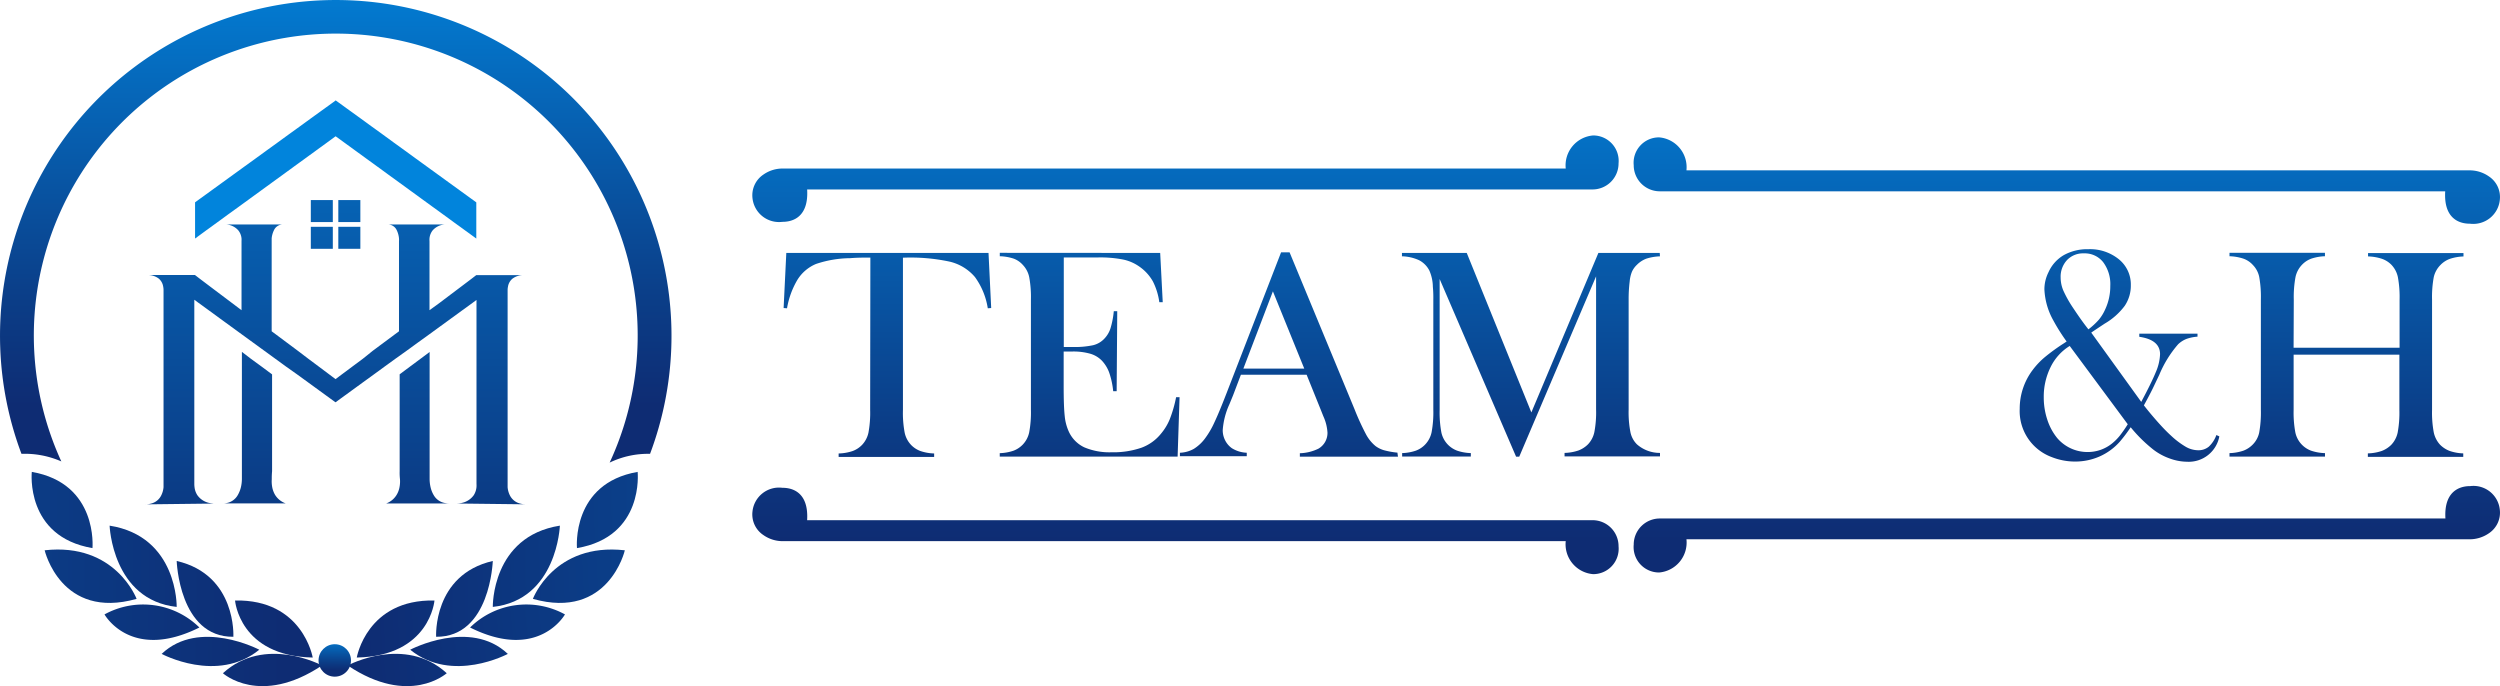
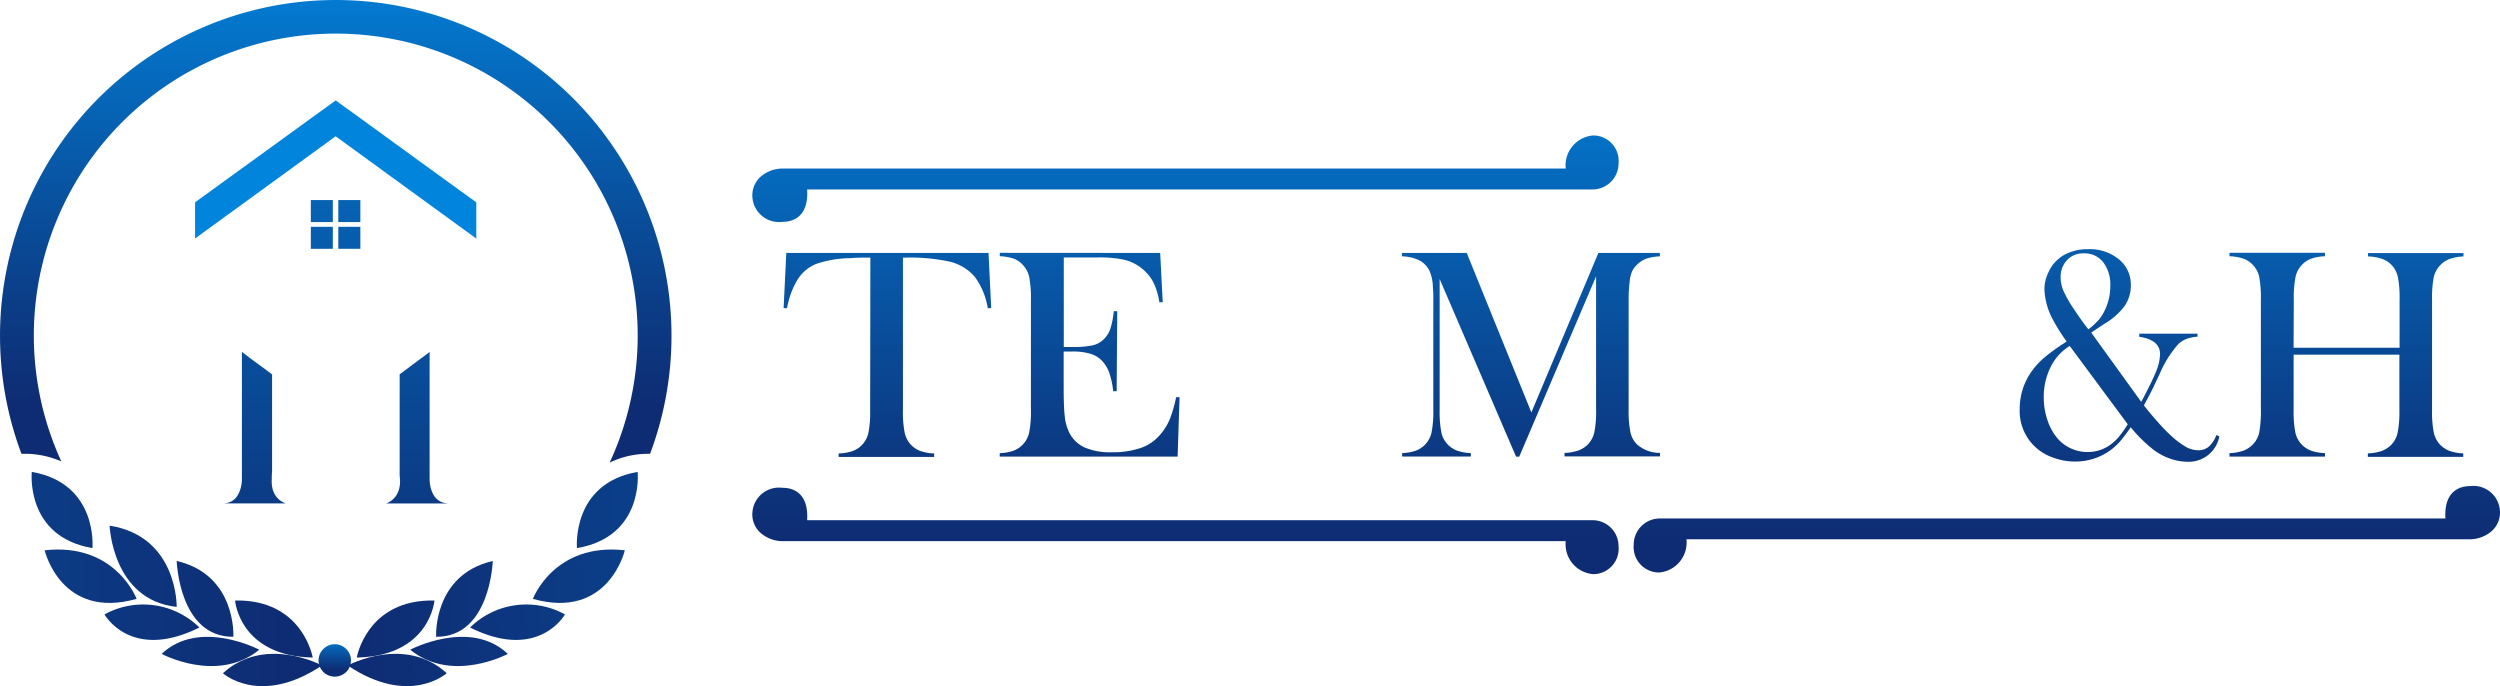
<svg xmlns="http://www.w3.org/2000/svg" xmlns:xlink="http://www.w3.org/1999/xlink" width="262.414" height="72.02" viewBox="0 0 262.414 72.02">
  <defs>
    <linearGradient id="linear-gradient" x1="-14.765" y1="0.5" x2="0.624" y2="0.5" gradientUnits="objectBoundingBox">
      <stop offset="0" stop-color="#0184dc" />
      <stop offset="0.26" stop-color="#056bbe" />
      <stop offset="0.76" stop-color="#0b3e88" />
      <stop offset="1" stop-color="#0e2c73" />
    </linearGradient>
    <linearGradient id="linear-gradient-2" x1="-11.453" y1="0.5" x2="0.612" y2="0.5" xlink:href="#linear-gradient" />
    <linearGradient id="linear-gradient-3" x1="-10.996" y1="0.498" x2="1.249" y2="0.498" xlink:href="#linear-gradient" />
    <linearGradient id="linear-gradient-4" x1="-19.194" y1="0.5" x2="1.884" y2="0.5" xlink:href="#linear-gradient" />
    <linearGradient id="linear-gradient-5" x1="-10.71" y1="0.5" x2="1.886" y2="0.5" xlink:href="#linear-gradient" />
    <linearGradient id="linear-gradient-6" x1="-15.226" y1="0.5" x2="2.593" y2="0.5" xlink:href="#linear-gradient" />
    <linearGradient id="linear-gradient-7" x1="-10.403" y1="0.5" x2="2.598" y2="0.5" xlink:href="#linear-gradient" />
    <linearGradient id="linear-gradient-8" x1="-15.466" y1="0.5" x2="4.13" y2="0.5" xlink:href="#linear-gradient" />
    <linearGradient id="linear-gradient-9" x1="13.872" y1="0.063" x2="0.078" y2="0.513" xlink:href="#linear-gradient" />
    <linearGradient id="linear-gradient-10" x1="10.983" y1="-0.267" x2="0.163" y2="0.527" xlink:href="#linear-gradient" />
    <linearGradient id="linear-gradient-11" x1="10.502" y1="-0.3" x2="-0.479" y2="0.578" xlink:href="#linear-gradient" />
    <linearGradient id="linear-gradient-12" x1="17.6" y1="0.194" x2="-1.303" y2="0.532" xlink:href="#linear-gradient" />
    <linearGradient id="linear-gradient-13" x1="10.166" y1="-0.12" x2="-1.131" y2="0.604" xlink:href="#linear-gradient" />
    <linearGradient id="linear-gradient-14" x1="14.022" y1="0.233" x2="-1.958" y2="0.549" xlink:href="#linear-gradient" />
    <linearGradient id="linear-gradient-15" x1="9.798" y1="0.12" x2="-1.862" y2="0.6" xlink:href="#linear-gradient" />
    <linearGradient id="linear-gradient-16" x1="14.019" y1="0.241" x2="-3.552" y2="0.578" xlink:href="#linear-gradient" />
    <linearGradient id="linear-gradient-17" x1="0.507" y1="-0.266" x2="0.497" y2="0.8" xlink:href="#linear-gradient" />
    <linearGradient id="linear-gradient-18" x1="0.5" y1="-0.103" x2="0.5" y2="0.877" xlink:href="#linear-gradient" />
    <linearGradient id="linear-gradient-19" x1="0.496" y1="-2.629" x2="0.496" y2="1.921" xlink:href="#linear-gradient" />
    <linearGradient id="linear-gradient-20" x1="0.5" y1="-0.968" x2="0.5" y2="1.495" xlink:href="#linear-gradient" />
    <linearGradient id="linear-gradient-21" x1="0.493" y1="-2.631" x2="0.493" y2="1.921" xlink:href="#linear-gradient" />
    <linearGradient id="linear-gradient-22" x1="2.689" y1="6.733" x2="2.689" y2="11.721" xlink:href="#linear-gradient" />
    <linearGradient id="linear-gradient-23" x1="0.5" y1="-11.207" x2="0.5" y2="20.132" xlink:href="#linear-gradient" />
    <linearGradient id="linear-gradient-24" x1="0.499" y1="-11.207" x2="0.499" y2="20.132" xlink:href="#linear-gradient" />
    <linearGradient id="linear-gradient-25" x1="0.5" y1="-12.421" x2="0.5" y2="18.917" xlink:href="#linear-gradient" />
    <linearGradient id="linear-gradient-26" x1="0.499" y1="-12.421" x2="0.499" y2="18.917" xlink:href="#linear-gradient" />
    <linearGradient id="linear-gradient-27" x1="0.5" y1="-1.067" x2="0.5" y2="1.408" xlink:href="#linear-gradient" />
    <linearGradient id="linear-gradient-28" x1="0.5" y1="-1.068" x2="0.5" y2="1.41" xlink:href="#linear-gradient" />
    <linearGradient id="linear-gradient-29" x1="0.5" y1="-1.062" x2="0.5" y2="1.408" xlink:href="#linear-gradient" />
    <linearGradient id="linear-gradient-30" x1="0.5" y1="-1.068" x2="0.5" y2="1.409" xlink:href="#linear-gradient" />
    <linearGradient id="linear-gradient-32" x1="0.499" y1="-1.007" x2="0.499" y2="1.368" xlink:href="#linear-gradient" />
    <linearGradient id="linear-gradient-33" x1="0.5" y1="-1.067" x2="0.5" y2="1.408" xlink:href="#linear-gradient" />
    <linearGradient id="linear-gradient-34" x1="0.5" y1="-5.221" x2="0.5" y2="0.625" xlink:href="#linear-gradient" />
    <linearGradient id="linear-gradient-35" x1="0.5" y1="-5.24" x2="0.5" y2="0.605" xlink:href="#linear-gradient" />
    <linearGradient id="linear-gradient-36" x1="0.5" y1="-1.183" x2="0.5" y2="4.663" xlink:href="#linear-gradient" />
    <linearGradient id="linear-gradient-37" x1="0.5" y1="-1.161" x2="0.5" y2="4.685" xlink:href="#linear-gradient" />
  </defs>
  <g id="header_logo" data-name="header logo" transform="translate(-0.045 0.002)">
    <path id="Path_161" data-name="Path 161" d="M195.373,375.154s-1.045-6.135-8.153-5.987C187.22,369.167,187.668,375,195.373,375.154Z" transform="translate(-162.503 -306.137)" fill="url(#linear-gradient)" />
    <path id="Path_162" data-name="Path 162" d="M194.95,382.124s-5.982-3.225-10.4.816C184.55,382.94,188.443,386.475,194.95,382.124Z" transform="translate(-161.107 -312.276)" fill="url(#linear-gradient-2)" />
    <path id="Path_163" data-name="Path 163" d="M181.318,378.518s-6.283-3.316-10.248.439C171.07,378.952,176.9,382.106,181.318,378.518Z" transform="translate(-154.058 -310.322)" fill="url(#linear-gradient-3)" />
    <path id="Path_164" data-name="Path 164" d="M180.329,368.428s.363-6.5-5.949-7.958C174.38,360.47,174.633,368.48,180.329,368.428Z" transform="translate(-155.789 -301.59)" fill="url(#linear-gradient-4)" />
    <path id="Path_165" data-name="Path 165" d="M168.461,372.438a8.428,8.428,0,0,0-9.961-1.374S161.248,376.03,168.461,372.438Z" transform="translate(-147.485 -306.574)" fill="url(#linear-gradient-5)" />
    <path id="Path_166" data-name="Path 166" d="M166.662,361.23s.138-7.4-7.042-8.53C159.62,352.7,159.9,360.5,166.662,361.23Z" transform="translate(-148.07 -297.527)" fill="url(#linear-gradient-6)" />
    <path id="Path_167" data-name="Path 167" d="M154.981,363.133s-2.218-5.93-9.651-5.1C145.33,358.033,147.038,365.375,154.981,363.133Z" transform="translate(-140.598 -300.274)" fill="url(#linear-gradient-7)" />
    <path id="Path_168" data-name="Path 168" d="M148.847,348.876s.62-6.789-6.369-8C142.478,340.88,141.762,347.674,148.847,348.876Z" transform="translate(-139.096 -291.346)" fill="url(#linear-gradient-8)" />
    <path id="Path_169" data-name="Path 169" d="M214,375.154s1.05-6.135,8.158-5.987C222.153,369.167,221.7,375,214,375.154Z" transform="translate(-176.507 -306.137)" fill="url(#linear-gradient-9)" />
    <path id="Path_170" data-name="Path 170" d="M212,382.124s5.987-3.225,10.4.816C222.376,382.94,218.488,386.475,212,382.124Z" transform="translate(-175.461 -312.276)" fill="url(#linear-gradient-10)" />
    <path id="Path_171" data-name="Path 171" d="M225.76,378.518s6.283-3.316,10.248.439C236.008,378.952,230.168,382.106,225.76,378.518Z" transform="translate(-182.657 -310.322)" fill="url(#linear-gradient-11)" />
    <path id="Path_172" data-name="Path 172" d="M231.456,368.428s-.363-6.5,5.949-7.958C237.4,360.47,237.152,368.48,231.456,368.428Z" transform="translate(-185.633 -301.59)" fill="url(#linear-gradient-12)" />
    <path id="Path_173" data-name="Path 173" d="M238.93,372.463a8.425,8.425,0,0,1,9.961-1.374S246.119,376.055,238.93,372.463Z" transform="translate(-189.544 -306.599)" fill="url(#linear-gradient-13)" />
-     <path id="Path_174" data-name="Path 174" d="M243.93,361.23s-.143-7.4,7.042-8.53C250.971,352.7,250.69,360.5,243.93,361.23Z" transform="translate(-192.158 -297.527)" fill="url(#linear-gradient-14)" />
    <path id="Path_175" data-name="Path 175" d="M252.75,363.133s2.218-5.93,9.651-5.1C262.411,358.033,260.688,365.375,252.75,363.133Z" transform="translate(-196.771 -300.274)" fill="url(#linear-gradient-15)" />
    <path id="Path_176" data-name="Path 176" d="M262.435,348.876s-.615-6.789,6.369-8C268.8,340.88,269.534,347.674,262.435,348.876Z" transform="translate(-201.828 -291.346)" fill="url(#linear-gradient-16)" />
    <circle id="Ellipse_17" data-name="Ellipse 17" cx="1.703" cy="1.703" r="1.703" transform="translate(33.481 67.619)" fill="url(#linear-gradient-17)" />
    <path id="Path_177" data-name="Path 177" d="M141.943,285.482a31.692,31.692,0,1,1,57.554.124,9.264,9.264,0,0,1,4.241-.921,35.241,35.241,0,1,0-65.979,0A9.569,9.569,0,0,1,141.943,285.482Z" transform="translate(-135.46 -237.05)" fill="url(#linear-gradient-18)" />
    <path id="Path_178" data-name="Path 178" d="M190.025,329.512a2.509,2.509,0,0,1-.32-.84,3.308,3.308,0,0,1-.048-.835h0a8.173,8.173,0,0,1,.033-.84V316.831l-1.05-.782-1.164-.849-.954-.73v13.358a3.964,3.964,0,0,1-.1.835,3.144,3.144,0,0,1-.334.84,1.7,1.7,0,0,1-1.2.84,1.881,1.881,0,0,1-.377.033h6.617l-.091-.033a2.152,2.152,0,0,1-1.011-.83Z" transform="translate(-161.086 -277.536)" fill="url(#linear-gradient-19)" />
-     <path id="Path_179" data-name="Path 179" d="M201.917,314.849a2.052,2.052,0,0,1-1.431.84,2.249,2.249,0,0,1-.334.033l7.261.086a2.387,2.387,0,0,1-.759-.119,1.636,1.636,0,0,1-.954-.84,2.342,2.342,0,0,1-.229-.84c0-.1,0-.167,0-.167V293.328a1.737,1.737,0,0,1,.038-.367,1.36,1.36,0,0,1,.477-.844,1.908,1.908,0,0,1,1.054-.367h-4.861l-.477.367-1.116.844-1.116.84-1.116.844-1.083.787v-7.256a1.778,1.778,0,0,1,0-.281,1.593,1.593,0,0,1,.334-.844,1.865,1.865,0,0,1,1.293-.62h-6.011a1.035,1.035,0,0,1,.954.62,2.472,2.472,0,0,1,.229.844,2.006,2.006,0,0,1,0,.281v9.47l-.477.353-1.131.84-1.131.84-1.069.859-1.131.84-1.131.844-.592.444-.592-.444-1.126-.844-1.126-.84-1.131-.859-1.126-.84-1.126-.84-.477-.353v-9.751a2.491,2.491,0,0,1,.234-.844,1.035,1.035,0,0,1,.954-.62h-5.978a1.855,1.855,0,0,1,1.288.62,1.593,1.593,0,0,1,.339.844,2.64,2.64,0,0,1,0,.281v7.256l-1.059-.8-1.121-.844-1.116-.84-1.116-.844-.477-.367h-4.866a1.909,1.909,0,0,1,1.054.367,1.36,1.36,0,0,1,.477.844,1.735,1.735,0,0,1,.038.367V314a2.342,2.342,0,0,1-.234.854,1.608,1.608,0,0,1-.954.84,2.342,2.342,0,0,1-.759.119l7.261-.086a2.171,2.171,0,0,1-.329-.033,2.051,2.051,0,0,1-1.431-.84,1.909,1.909,0,0,1-.3-.84,2.661,2.661,0,0,1-.024-.348V294.335l.377.277,1.155.84,1.155.844,1.154.84,1.159.844,1.155.84,1.155.84,1.159.844,1.154.84,1.221.864,1.155.84,1.159.844,1.155.84.506.367.506-.367,1.155-.84,1.159-.844,1.159-.84,1.155-.844,1.159-.84,1.183-.844,1.154-.84L197.2,298l1.159-.844,1.155-.84,1.159-.844,1.159-.84.372-.277v19.288a2.666,2.666,0,0,1,0,.348A1.908,1.908,0,0,1,201.917,314.849Z" transform="translate(-152.144 -262.873)" fill="url(#linear-gradient-20)" />
    <path id="Path_180" data-name="Path 180" d="M225.47,329.523a2.863,2.863,0,0,1-.334-.84,3.817,3.817,0,0,1-.1-.835V314.49l-.964.72-1.131.84-1.05.782V327a6.078,6.078,0,0,0,.033.84h0a3.1,3.1,0,0,1-.048.835,2.323,2.323,0,0,1-.32.84,2.152,2.152,0,0,1-.988.84l-.086.033h6.612a1.907,1.907,0,0,1-.377-.033A1.689,1.689,0,0,1,225.47,329.523Z" transform="translate(-179.896 -277.546)" fill="url(#linear-gradient-21)" />
    <path id="Path_181" data-name="Path 181" d="M44.128,35.719l1.159-.84,1.155-.844L47.6,33.2l1.159-.844,1.155-.84,1.159-.844,1.159-.84,1.155-.844,1.159-.84,1.159-.844,1.155-.84.849-.62.854.62,1.155.84,1.159.844,1.159.84,1.155.844,1.159.84,1.159.844,1.155.84,1.159.844,1.159.84,1.155.844,1.159.84,1.159.844.019.014v-3.8l-.587-.425-1.159-.84-1.164-.844-1.159-.84-1.164-.844-1.159-.84L64.919,27.3l-1.164-.84L62.6,25.615l-1.164-.84-1.159-.844-1.164-.84-1.159-.84-.224-.162V22.07l-.014.01-.01-.01v.019l-.219.162-1.164.84-1.164.84-1.159.844-1.164.84-1.159.844-1.164.84-1.159.844-1.164.84-1.164.844-1.159.84-1.164.844-1.159.84-.587.425v3.8l.024-.014Z" transform="translate(-22.436 -11.542)" fill="url(#linear-gradient-22)" />
    <path id="Path_182" data-name="Path 182" d="M70.739,46.319v-2.3H68.43v2.309h2.309Z" transform="translate(-35.76 -23.02)" fill="url(#linear-gradient-23)" />
    <path id="Path_183" data-name="Path 183" d="M76.794,46.319v-2.3H74.48v2.309h2.314Z" transform="translate(-38.924 -23.02)" fill="url(#linear-gradient-24)" />
    <path id="Path_184" data-name="Path 184" d="M68.43,49.948v2.261h2.309V49.9H68.43Z" transform="translate(-35.76 -26.095)" fill="url(#linear-gradient-25)" />
    <path id="Path_185" data-name="Path 185" d="M74.48,49.948v2.261h2.314V49.9H74.48Z" transform="translate(-38.924 -26.095)" fill="url(#linear-gradient-26)" />
    <path id="Path_186" data-name="Path 186" d="M317.023,293.187c-.658,0-1.364,0-2.113.062a11.516,11.516,0,0,0-3.6.611,4.193,4.193,0,0,0-1.951,1.674,8.663,8.663,0,0,0-1.083,2.977l-.358-.029.282-5.782h21.225l.281,5.782-.358.029A7.528,7.528,0,0,0,328,295.228a4.972,4.972,0,0,0-2.624-1.608,19.543,19.543,0,0,0-4.933-.42v15.977a11.117,11.117,0,0,0,.181,2.385,2.653,2.653,0,0,0,.663,1.279,2.61,2.61,0,0,0,1,.654,4.876,4.876,0,0,0,1.431.253v.363H313.693v-.363a4.954,4.954,0,0,0,1.465-.253,2.642,2.642,0,0,0,1-.654,2.68,2.68,0,0,0,.663-1.269,11.478,11.478,0,0,0,.181-2.385Z" transform="translate(-225.62 -266.152)" fill="url(#linear-gradient-27)" />
    <path id="Path_187" data-name="Path 187" d="M372.311,292.684l.267,5.172h-.358a6.875,6.875,0,0,0-.673-2.18,4.7,4.7,0,0,0-1.364-1.517,4.571,4.571,0,0,0-1.741-.778,12.444,12.444,0,0,0-2.662-.224h-3.588v9.4h.954a9.238,9.238,0,0,0,2.118-.186,2.386,2.386,0,0,0,1.174-.677,2.8,2.8,0,0,0,.649-1.073,8.939,8.939,0,0,0,.353-1.822h.363l-.062,8.4h-.363a8.493,8.493,0,0,0-.415-1.942A3.683,3.683,0,0,0,366.2,304a2.782,2.782,0,0,0-1.221-.735,6.517,6.517,0,0,0-1.908-.234h-.892v3.635q0,2.147.11,3.125a5.076,5.076,0,0,0,.425,1.636,3.374,3.374,0,0,0,1.617,1.655,6.728,6.728,0,0,0,2.862.525,9.065,9.065,0,0,0,3.149-.477,4.723,4.723,0,0,0,2.075-1.5,5.677,5.677,0,0,0,.916-1.536,13.356,13.356,0,0,0,.649-2.271h.363l-.205,6.24H355.47v-.363a4.907,4.907,0,0,0,1.431-.253,2.629,2.629,0,0,0,.992-.654,2.657,2.657,0,0,0,.668-1.279,11.449,11.449,0,0,0,.181-2.385V297.6a11.512,11.512,0,0,0-.181-2.385,2.638,2.638,0,0,0-.668-1.274,2.432,2.432,0,0,0-.954-.658,5.108,5.108,0,0,0-1.465-.253v-.358Z" transform="translate(-250.486 -266.136)" fill="url(#linear-gradient-28)" />
-     <path id="Path_188" data-name="Path 188" d="M418,314.014H407.7v-.363a4.728,4.728,0,0,0,1.946-.477,1.908,1.908,0,0,0,.954-1.694,4.833,4.833,0,0,0-.439-1.722l-.262-.658-1.488-3.688h-6.9l-.816,2.147-.391.954a7.808,7.808,0,0,0-.7,2.715,2.318,2.318,0,0,0,.258,1.078,2.272,2.272,0,0,0,.7.816,3.168,3.168,0,0,0,1.565.477v.363H395.11V313.6a3.22,3.22,0,0,0,1.455-.405,4.293,4.293,0,0,0,1.226-1.159,9.027,9.027,0,0,0,.954-1.655q.477-1.007,1.259-3.029l5.725-14.789h.892l6.817,16.464a26.34,26.34,0,0,0,1.221,2.667,4.064,4.064,0,0,0,.988,1.207,2.86,2.86,0,0,0,.863.429,8.383,8.383,0,0,0,1.431.258Zm-9.837-9.246-3.292-8.11-3.1,8.11Z" transform="translate(-271.215 -266.079)" fill="url(#linear-gradient-29)" />
    <path id="Path_189" data-name="Path 189" d="M471.043,293.053a5.27,5.27,0,0,0-1.431.243,2.767,2.767,0,0,0-.992.649,2.31,2.31,0,0,0-.52.73,3.554,3.554,0,0,0-.234,1.011,14.927,14.927,0,0,0-.11,1.908v11.545a10.931,10.931,0,0,0,.191,2.385,2.515,2.515,0,0,0,.673,1.255,3.631,3.631,0,0,0,2.428.906v.363H461.03v-.363a4.9,4.9,0,0,0,1.465-.258,2.834,2.834,0,0,0,1-.649,2.652,2.652,0,0,0,.663-1.279,11.117,11.117,0,0,0,.181-2.385V295.152l-8.067,18.93h-.329l-8.024-18.649v13.725a11.487,11.487,0,0,0,.181,2.385,2.629,2.629,0,0,0,1.66,1.908,4.905,4.905,0,0,0,1.431.253v.363h-7.209v-.363a4.9,4.9,0,0,0,1.431-.253,2.591,2.591,0,0,0,.992-.654,2.657,2.657,0,0,0,.668-1.279,11.443,11.443,0,0,0,.181-2.385V297.609a12.411,12.411,0,0,0-.048-1.364,4.374,4.374,0,0,0-.363-1.689,2.5,2.5,0,0,0-1.073-1.092,4.532,4.532,0,0,0-1.808-.415v-.358h6.8l6.784,16.745,7.037-16.745h6.44Z" transform="translate(-296.76 -266.147)" fill="url(#linear-gradient-30)" />
    <path id="Path_190" data-name="Path 190" d="M547.829,293.053a5.2,5.2,0,0,0-1.431.243,2.787,2.787,0,0,0-1,.649,2.218,2.218,0,0,0-.515.73,3.4,3.4,0,0,0-.234,1.011,14.124,14.124,0,0,0-.11,1.908v11.545a11.3,11.3,0,0,0,.186,2.385,2.514,2.514,0,0,0,.673,1.255,3.64,3.64,0,0,0,2.428.906v.363H537.81v-.363a4.934,4.934,0,0,0,1.465-.258,2.863,2.863,0,0,0,.992-.649,2.658,2.658,0,0,0,.668-1.279,11.451,11.451,0,0,0,.181-2.385V295.152l-8.072,18.93h-.329l-8.029-18.649v13.725a11.162,11.162,0,0,0,.181,2.385,2.639,2.639,0,0,0,.663,1.269,2.61,2.61,0,0,0,1,.654,4.867,4.867,0,0,0,1.431.253v.363h-7.19v-.363a4.906,4.906,0,0,0,1.431-.253,2.611,2.611,0,0,0,1-.654,2.652,2.652,0,0,0,.663-1.279,11.115,11.115,0,0,0,.181-2.385v-11.54a12.411,12.411,0,0,0-.048-1.364,4.48,4.48,0,0,0-.358-1.689,2.553,2.553,0,0,0-1.073-1.092,4.557,4.557,0,0,0-1.813-.415v-.358h6.8l6.784,16.745,7.046-16.74h6.44Z" transform="translate(-336.915 -266.147)" fill="url(#linear-gradient-30)" />
    <path id="Path_191" data-name="Path 191" d="M587.389,300.63l5.248,7.271q1.092-2.047,1.536-3.139a5.216,5.216,0,0,0,.439-1.861q0-1.517-2.18-1.832v-.329h6.111v.315a4.3,4.3,0,0,0-1.174.243,2.725,2.725,0,0,0-.863.558,11.746,11.746,0,0,0-1.975,3.2l-.477,1q-.387.844-1.14,2.209.6.778,1.4,1.684t1.431,1.479a8.592,8.592,0,0,0,1.56,1.183,2.633,2.633,0,0,0,1.293.367,1.712,1.712,0,0,0,1.126-.372,3.087,3.087,0,0,0,.8-1.226l.31.143a3.269,3.269,0,0,1-3.368,2.662,5.479,5.479,0,0,1-1.8-.329,6.23,6.23,0,0,1-1.708-.906,15.073,15.073,0,0,1-2.428-2.385,16.218,16.218,0,0,1-1.131,1.5,6.173,6.173,0,0,1-2.123,1.56,6.354,6.354,0,0,1-2.6.539,6.679,6.679,0,0,1-2.457-.477,5.148,5.148,0,0,1-3.339-5.047,6.741,6.741,0,0,1,1.35-4.074,8.075,8.075,0,0,1,1.279-1.355,20.459,20.459,0,0,1,2.042-1.479l.253-.172a19.376,19.376,0,0,1-1.379-2.18,7.33,7.33,0,0,1-.954-3.306,4.046,4.046,0,0,1,.439-1.8,3.912,3.912,0,0,1,1.617-1.789,5.09,5.09,0,0,1,2.562-.611,4.8,4.8,0,0,1,3.2,1.059,3.4,3.4,0,0,1,1.255,2.719,3.789,3.789,0,0,1-.644,2.171,6.985,6.985,0,0,1-2.09,1.856C588.1,300.148,587.642,300.454,587.389,300.63Zm-2.261,1.4a5.371,5.371,0,0,0-2.008,2.223,6.993,6.993,0,0,0-.716,3.182,7.408,7.408,0,0,0,.372,2.333,5.987,5.987,0,0,0,1.021,1.908,4.174,4.174,0,0,0,3.192,1.488,4.055,4.055,0,0,0,2.6-.911,5.309,5.309,0,0,0,.768-.768,13.172,13.172,0,0,0,.864-1.236Zm1.961-1.741a7.544,7.544,0,0,0,1.1-1.016,4.611,4.611,0,0,0,.649-1.05,5.724,5.724,0,0,0,.549-2.49,3.85,3.85,0,0,0-.749-2.5,2.461,2.461,0,0,0-2.023-.921,2.323,2.323,0,0,0-1.765.7,2.557,2.557,0,0,0-.673,1.837,3.565,3.565,0,0,0,.272,1.345,12.118,12.118,0,0,0,1.04,1.851c.5.749,1.026,1.517,1.6,2.238Z" transform="translate(-367.835 -265.719)" fill="url(#linear-gradient-32)" />
    <path id="Path_192" data-name="Path 192" d="M632.767,302.636h11.125V297.6a11.389,11.389,0,0,0-.181-2.385,2.681,2.681,0,0,0-.663-1.269,2.6,2.6,0,0,0-1-.639,5.109,5.109,0,0,0-1.465-.253V292.7H650.6v.358a5.032,5.032,0,0,0-1.431.253,2.6,2.6,0,0,0-1,.658,2.634,2.634,0,0,0-.687,1.25,11.505,11.505,0,0,0-.181,2.385v11.545a11.307,11.307,0,0,0,.181,2.385,2.748,2.748,0,0,0,.663,1.288,2.862,2.862,0,0,0,1,.649,4.857,4.857,0,0,0,1.431.258v.363H640.562v-.363a4.933,4.933,0,0,0,1.465-.258,2.862,2.862,0,0,0,1-.649,2.681,2.681,0,0,0,.663-1.269,11.476,11.476,0,0,0,.181-2.385v-5.8h-11.1v5.782a11.455,11.455,0,0,0,.181,2.385,2.624,2.624,0,0,0,1.646,1.908,4.933,4.933,0,0,0,1.465.258v.363H626.04V313.7a4.9,4.9,0,0,0,1.465-.258,2.7,2.7,0,0,0,.983-.649,2.538,2.538,0,0,0,.673-1.269,11.99,11.99,0,0,0,.172-2.385V297.6a11.922,11.922,0,0,0-.172-2.385,2.538,2.538,0,0,0-.673-1.269,2.433,2.433,0,0,0-.988-.658,5.166,5.166,0,0,0-1.46-.253v-.358h10.019v.358a5.06,5.06,0,0,0-1.431.253,2.548,2.548,0,0,0-.992.658,2.638,2.638,0,0,0-.668,1.274,11.5,11.5,0,0,0-.181,2.385Z" transform="translate(-391.974 -266.141)" fill="url(#linear-gradient-33)" />
    <path id="Path_193" data-name="Path 193" d="M500.494,349.582h82.161a3.539,3.539,0,0,0,2.08-.639,2.6,2.6,0,0,0,1.131-2.49A2.781,2.781,0,0,0,582.76,344c-.506,0-2.8.067-2.6,3.4H497.717a2.738,2.738,0,0,0-2.758,2.662v.072a2.671,2.671,0,0,0,2.667,2.934,3.153,3.153,0,0,0,2.867-3.483Z" transform="translate(-323.429 -292.978)" fill="url(#linear-gradient-34)" />
    <path id="Path_194" data-name="Path 194" d="M386.41,349.971H304.258a3.5,3.5,0,0,1-2.075-.644,2.6,2.6,0,0,1-1.135-2.49,2.8,2.8,0,0,1,3.134-2.466c.534,0,2.8.067,2.6,3.4H389.2a2.729,2.729,0,0,1,2.753,2.662v.072a2.667,2.667,0,0,1-2.667,2.929,3.144,3.144,0,0,1-2.877-3.464Z" transform="translate(-222.016 -293.171)" fill="url(#linear-gradient-35)" />
-     <path id="Path_195" data-name="Path 195" d="M500.494,270.733h82.161a3.511,3.511,0,0,1,2.08.644,2.6,2.6,0,0,1,1.131,2.49,2.8,2.8,0,0,1-3.13,2.466c-.53,0-2.8-.067-2.6-3.4H497.717a2.738,2.738,0,0,1-2.758-2.662V270.2a2.664,2.664,0,0,1,2.667-2.929,3.144,3.144,0,0,1,2.867,3.464Z" transform="translate(-323.429 -252.854)" fill="url(#linear-gradient-36)" />
    <path id="Path_196" data-name="Path 196" d="M386.411,270.328H304.259a3.492,3.492,0,0,0-2.075.639,2.61,2.61,0,0,0-1.135,2.49,2.8,2.8,0,0,0,3.134,2.466c.534,0,2.8-.067,2.6-3.4H389.2a2.734,2.734,0,0,0,2.753-2.667v-.067a2.671,2.671,0,0,0-2.667-2.934,3.149,3.149,0,0,0-2.877,3.468Z" transform="translate(-222.016 -252.639)" fill="url(#linear-gradient-37)" />
  </g>
</svg>